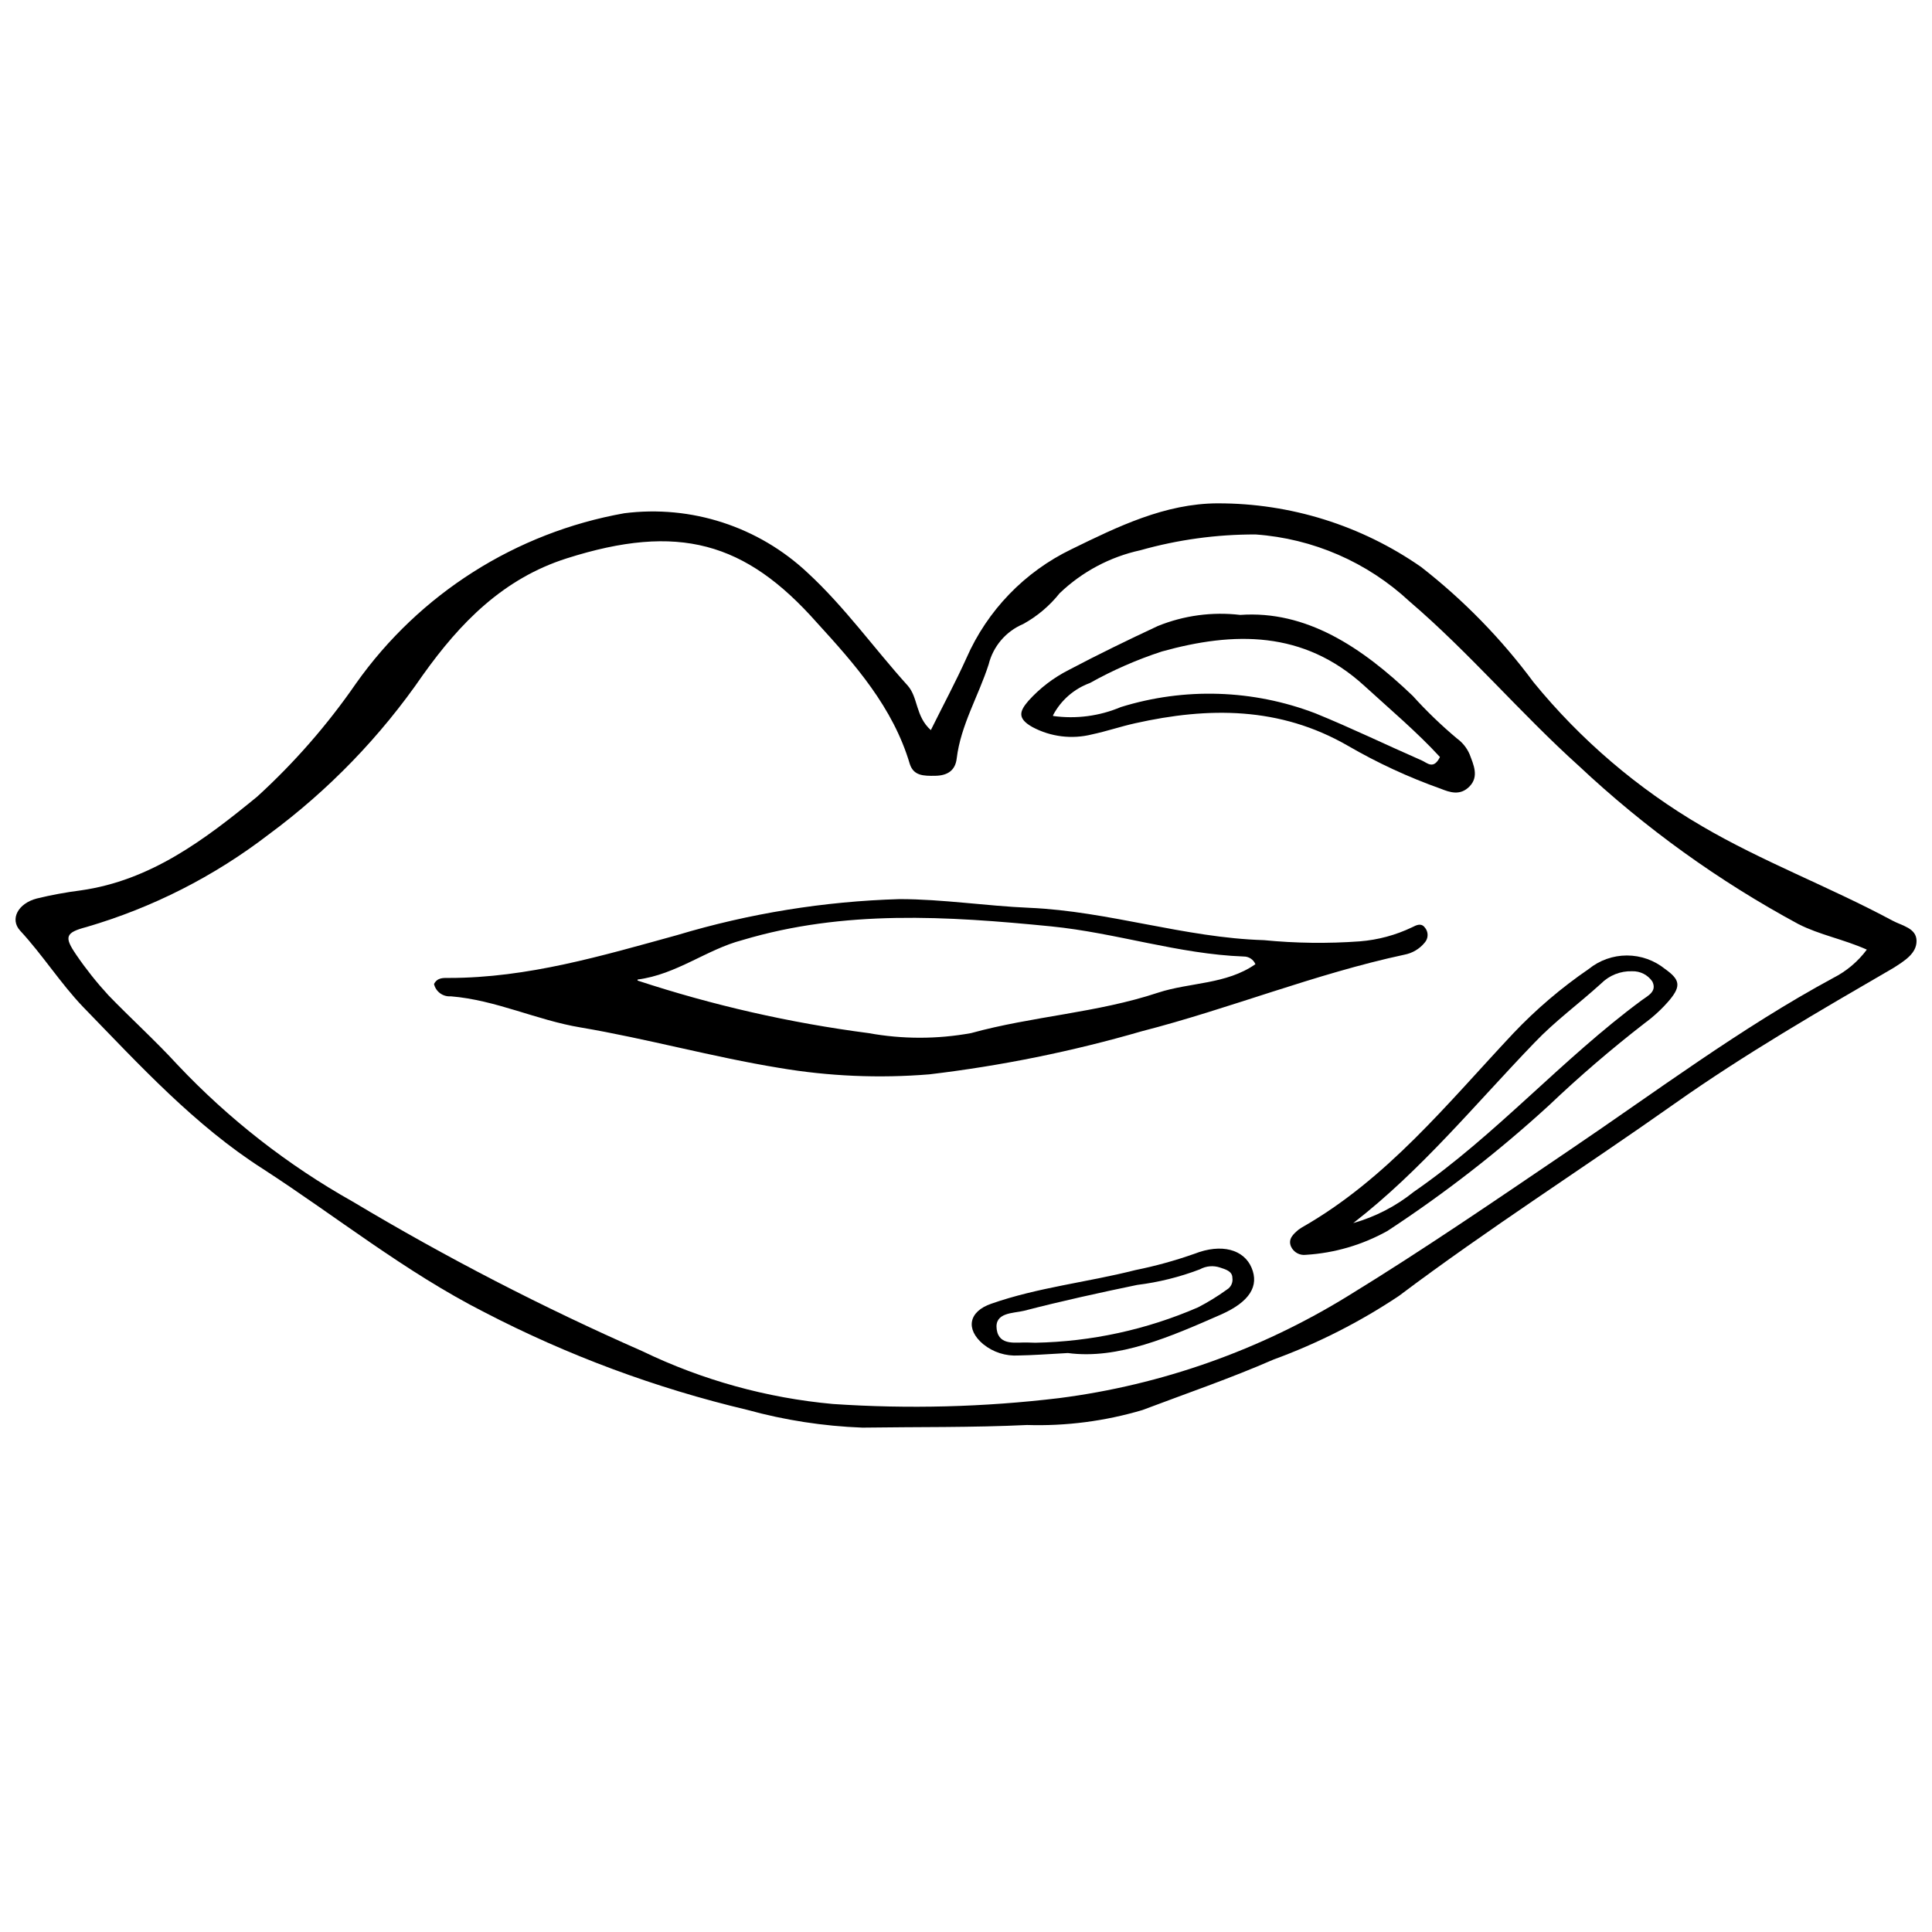
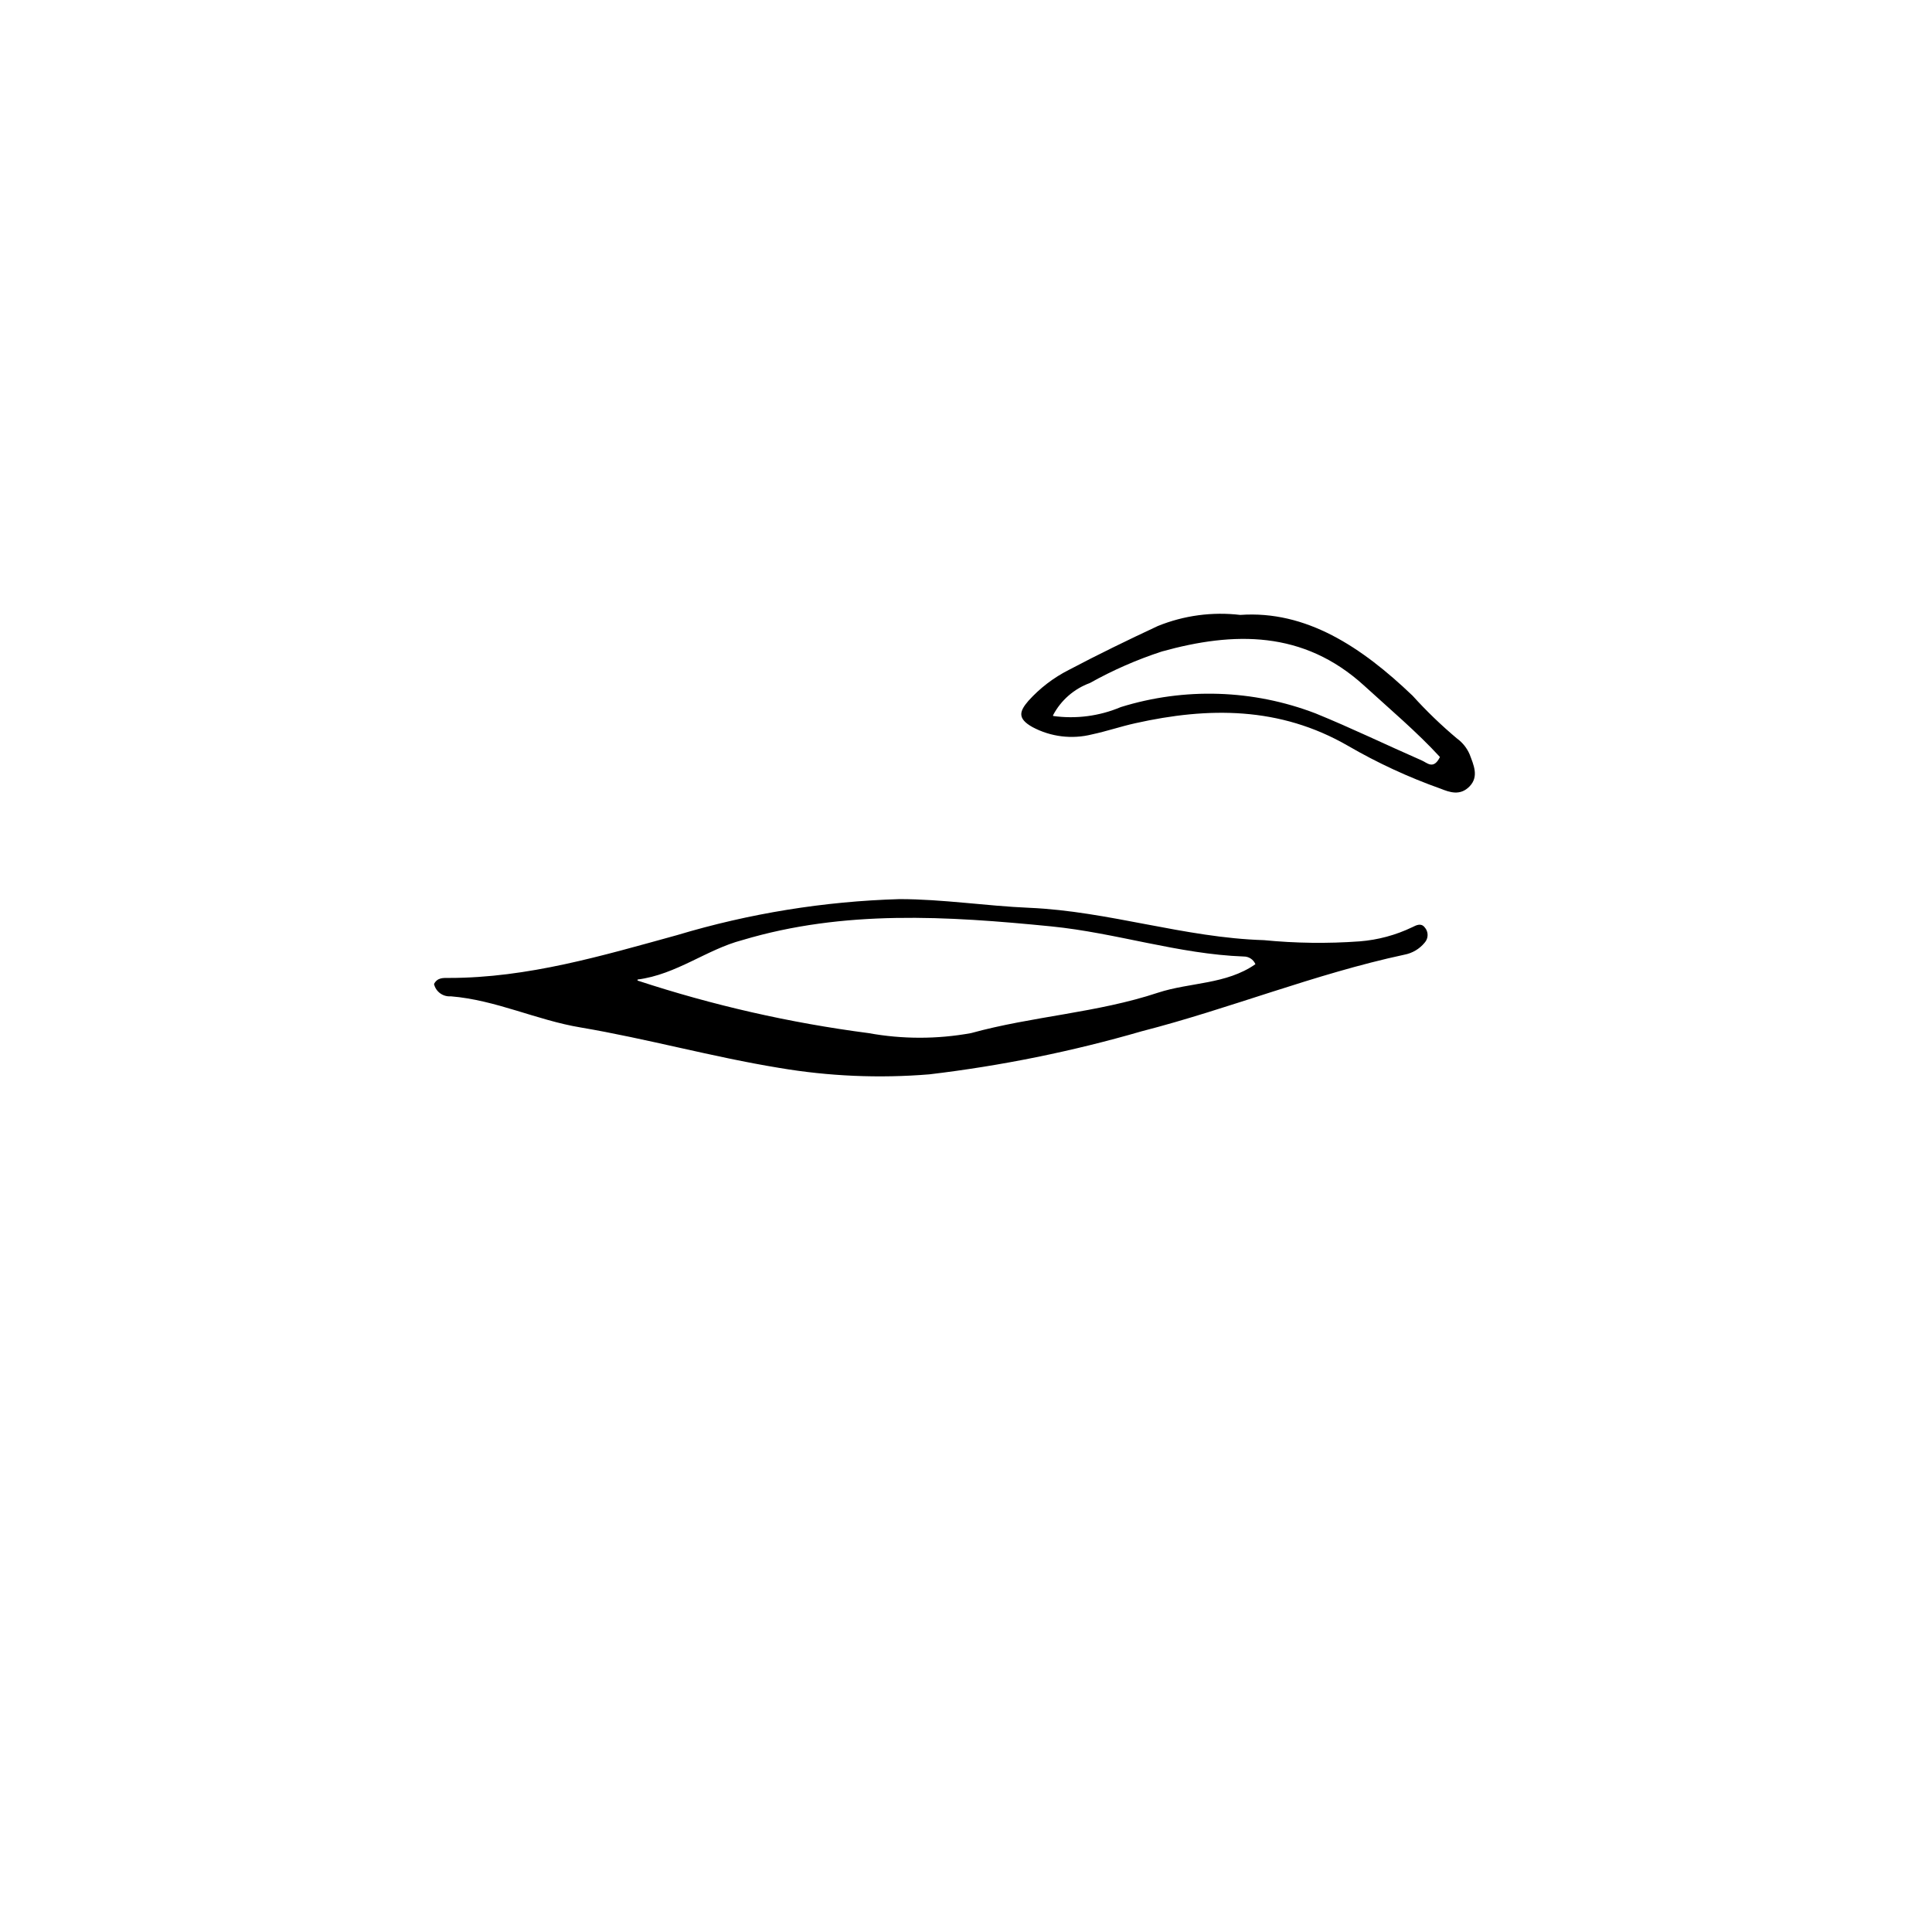
<svg xmlns="http://www.w3.org/2000/svg" width="800px" height="800px" version="1.1" viewBox="144 144 512 512">
  <defs>
    <clipPath id="a">
-       <path d="m148.09 277h503.81v246h-503.81z" />
-     </clipPath>
+       </clipPath>
  </defs>
  <g clip-path="url(#a)">
    <path d="m390.68 337.49c3.375-6.801 6.59-12.801 9.426-19.066v-0.004c5.539-12.641 15.418-22.879 27.852-28.871 12.266-6 24.746-12.105 38.727-12.16v0.004c19.285-0.047 38.117 5.844 53.938 16.871 11.262 8.781 21.281 19.055 29.781 30.531 12.473 15.277 27.586 28.191 44.617 38.137 16.07 9.426 33.797 16.07 50.457 25.016 2.57 1.395 6.375 1.98 6.426 5.356 0.055 3.375-3.215 5.356-6.16 7.231-19.656 11.41-39.367 22.816-57.953 35.941-24.266 17.141-49.332 33.102-73.113 50.992v-0.004c-10.348 6.902-21.477 12.547-33.156 16.82-11.41 4.981-23.141 9-34.762 13.391-9.918 2.945-20.242 4.285-30.582 3.965-14.516 0.695-29.086 0.48-43.652 0.695h-0.004c-10.324-0.387-20.566-1.969-30.527-4.715-24.184-5.738-47.57-14.426-69.633-25.871-21.051-10.711-39.102-25.281-58.598-37.922-18.156-11.57-32.836-27.637-47.723-42.957-6-6.266-10.711-13.766-16.711-20.246-2.785-3.055-0.535-7.231 4.445-8.516h-0.004c3.832-0.93 7.715-1.645 11.625-2.144 18.531-2.625 32.781-13.391 46.707-24.801v0.004c9.863-8.988 18.668-19.07 26.246-30.051 16.844-23.789 42.379-39.988 71.078-45.098 17.758-2.262 35.594 3.535 48.633 15.801 9.855 9.105 17.57 19.98 26.461 29.836 2.84 3.156 2.035 8.141 6.16 11.836zm248.05 58.168c-6.266-2.785-12.535-3.91-18.105-6.75-21.117-11.387-40.672-25.465-58.168-41.887-15.48-13.926-29.031-30.047-44.938-43.652-11.164-10.391-25.551-16.645-40.762-17.73-10.32-0.031-20.598 1.375-30.531 4.18-8.055 1.754-15.473 5.703-21.426 11.41-2.644 3.324-5.922 6.09-9.641 8.141-4.57 1.93-7.965 5.898-9.16 10.711-2.68 8.355-7.391 16.07-8.461 24.906-0.375 3.266-2.516 4.555-5.676 4.606-3.16 0.055-5.731 0-6.75-3.106-4.445-15.051-14.57-26.461-24.641-37.492-18.961-21.426-36.742-26.406-66.258-17.031-16.871 5.356-28.281 17.086-38.137 30.906v-0.004c-11.188 16.285-25.02 30.586-40.922 42.316-14.414 11.074-30.758 19.375-48.203 24.477-5.676 1.5-6 2.625-2.731 7.391h-0.004c2.578 3.773 5.426 7.352 8.52 10.715 5.836 6.051 12.371 11.945 18.316 18.426 13.559 14.363 29.215 26.59 46.438 36.262 24.734 14.797 50.371 28.035 76.758 39.637 15.844 7.648 32.934 12.383 50.453 13.98 20.004 1.355 40.086 0.836 59.992-1.555 27.168-3.492 53.277-12.73 76.594-27.102 19.926-12.211 39.207-25.441 58.492-38.512 23.141-15.641 45.477-32.457 70.059-45.742 3.504-1.781 6.547-4.348 8.891-7.5z" />
  </g>
  <path d="m259.02 404.77c0.91-1.766 2.516-1.605 3.965-1.605 20.891 0 40.602-5.891 60.473-11.355h-0.004c19.137-5.746 38.945-8.953 58.918-9.535 11.461 0 22.926 1.82 34.441 2.305 20.996 0.91 41.082 7.926 62.078 8.57v-0.004c8.457 0.832 16.969 0.941 25.445 0.324 4.832-0.379 9.555-1.652 13.926-3.75 1.07-0.535 2.305-1.18 3.266 0 1.07 1.168 1.07 2.957 0 4.125-1.359 1.648-3.254 2.766-5.356 3.16-23.727 5.09-46.277 14.301-69.633 20.301-18.402 5.336-37.211 9.148-56.238 11.406-13.305 1.094-26.691 0.52-39.852-1.715-17.676-2.891-34.922-7.715-52.598-10.711-11.625-1.93-22.441-7.285-34.387-8.25-2.086 0.16-3.977-1.227-4.445-3.266zm53.938-0.91c19.922 6.555 40.422 11.219 61.219 13.926 8.98 1.633 18.18 1.633 27.156 0 16.336-4.5 33.422-5.356 49.547-10.711 8.516-2.785 18.051-2.141 25.816-7.551v-0.004c-0.523-1.246-1.754-2.051-3.106-2.035-17.301-0.645-33.797-6.266-50.992-7.981-27.586-2.731-54.902-4.445-81.898 3.641-9.426 2.465-17.406 9.109-27.742 10.445z" />
  <path d="m472.68 306.96c17.461-1.23 32.137 8.461 45.688 21.426 3.66 4.051 7.598 7.848 11.785 11.355 1.461 1.066 2.609 2.512 3.32 4.176 1.02 2.731 2.516 5.84 0 8.461-2.516 2.625-5.356 1.555-7.66 0.645-8.547-3.035-16.797-6.852-24.637-11.406-18.051-10.391-36.906-10.285-56.348-5.945-3.856 0.855-7.606 2.141-11.41 2.945-5.324 1.348-10.961 0.66-15.801-1.93-4.231-2.356-3.32-4.34-1.07-6.965 3.035-3.367 6.668-6.144 10.711-8.191 7.715-4.07 15.641-7.926 23.566-11.625 6.922-2.809 14.438-3.82 21.855-2.945zm-49.598 26.781h-0.004c6.086 0.852 12.289 0.035 17.945-2.356 16.895-5.25 35.059-4.664 51.582 1.66 9.48 3.856 18.746 8.355 28.176 12.48 1.395 0.59 3.106 2.57 4.82-0.91-6.16-6.695-13.285-12.695-20.141-18.961-16.07-14.621-34.496-14.301-53.562-9-6.613 2.16-13 4.957-19.07 8.355-4.191 1.531-7.668 4.566-9.75 8.516z" />
-   <path d="m490.09 476.54c-1.66 0.223-3.269-0.672-3.961-2.195-0.855-2.035 0.645-3.32 2.035-4.5l0.805-0.535c22.602-12.855 38.617-32.887 56.027-51.422h-0.004c6.055-6.387 12.77-12.113 20.031-17.086 2.863-2.32 6.438-3.59 10.125-3.59s7.262 1.27 10.121 3.59c3.856 2.731 4.285 4.445 1.285 8.09h0.004c-1.961 2.324-4.191 4.41-6.644 6.211-8.824 6.832-17.301 14.109-25.387 21.801-13.363 12.242-27.695 23.383-42.852 33.316-6.633 3.695-14.008 5.856-21.586 6.32zm12.535-8.41c5.859-1.656 11.324-4.481 16.066-8.301 21.746-14.996 39.207-35.137 60.418-50.777 1.605-1.18 4.07-2.305 2.785-4.93h0.004c-1.199-1.77-3.223-2.801-5.359-2.731-3.082-0.105-6.07 1.078-8.246 3.269-5.891 5.356-12.16 9.91-17.621 15.641-15.695 16.281-30.051 33.902-48.047 47.828z" />
-   <path d="m426.99 502.57c-5.785 0.32-9.426 0.59-13.07 0.645h0.004c-3.391 0.215-6.738-0.855-9.375-3-4.766-4.016-3.805-8.676 2.141-10.711 12.371-4.34 25.441-5.676 38.082-8.891l0.004-0.004c5.344-1.074 10.605-2.523 15.746-4.336 7.231-2.84 13.121-1.125 15.16 3.695 2.035 4.82-0.48 9-8.035 12.371-13.551 5.945-27.316 12-40.656 10.23zm-8.625-2.731h0.004c14.848-0.281 29.492-3.465 43.117-9.375 2.668-1.375 5.227-2.953 7.66-4.711 1.07-0.645 1.645-1.875 1.445-3.109 0-1.766-1.82-2.25-3.266-2.731-1.773-0.602-3.719-0.426-5.359 0.48-5.348 2.039-10.922 3.426-16.602 4.125-10.07 2.09-20.086 4.285-29.996 6.856-2.84 0.695-7.875 0.375-7.231 4.93 0.645 4.555 5.356 3.32 8.355 3.481z" />
</svg>